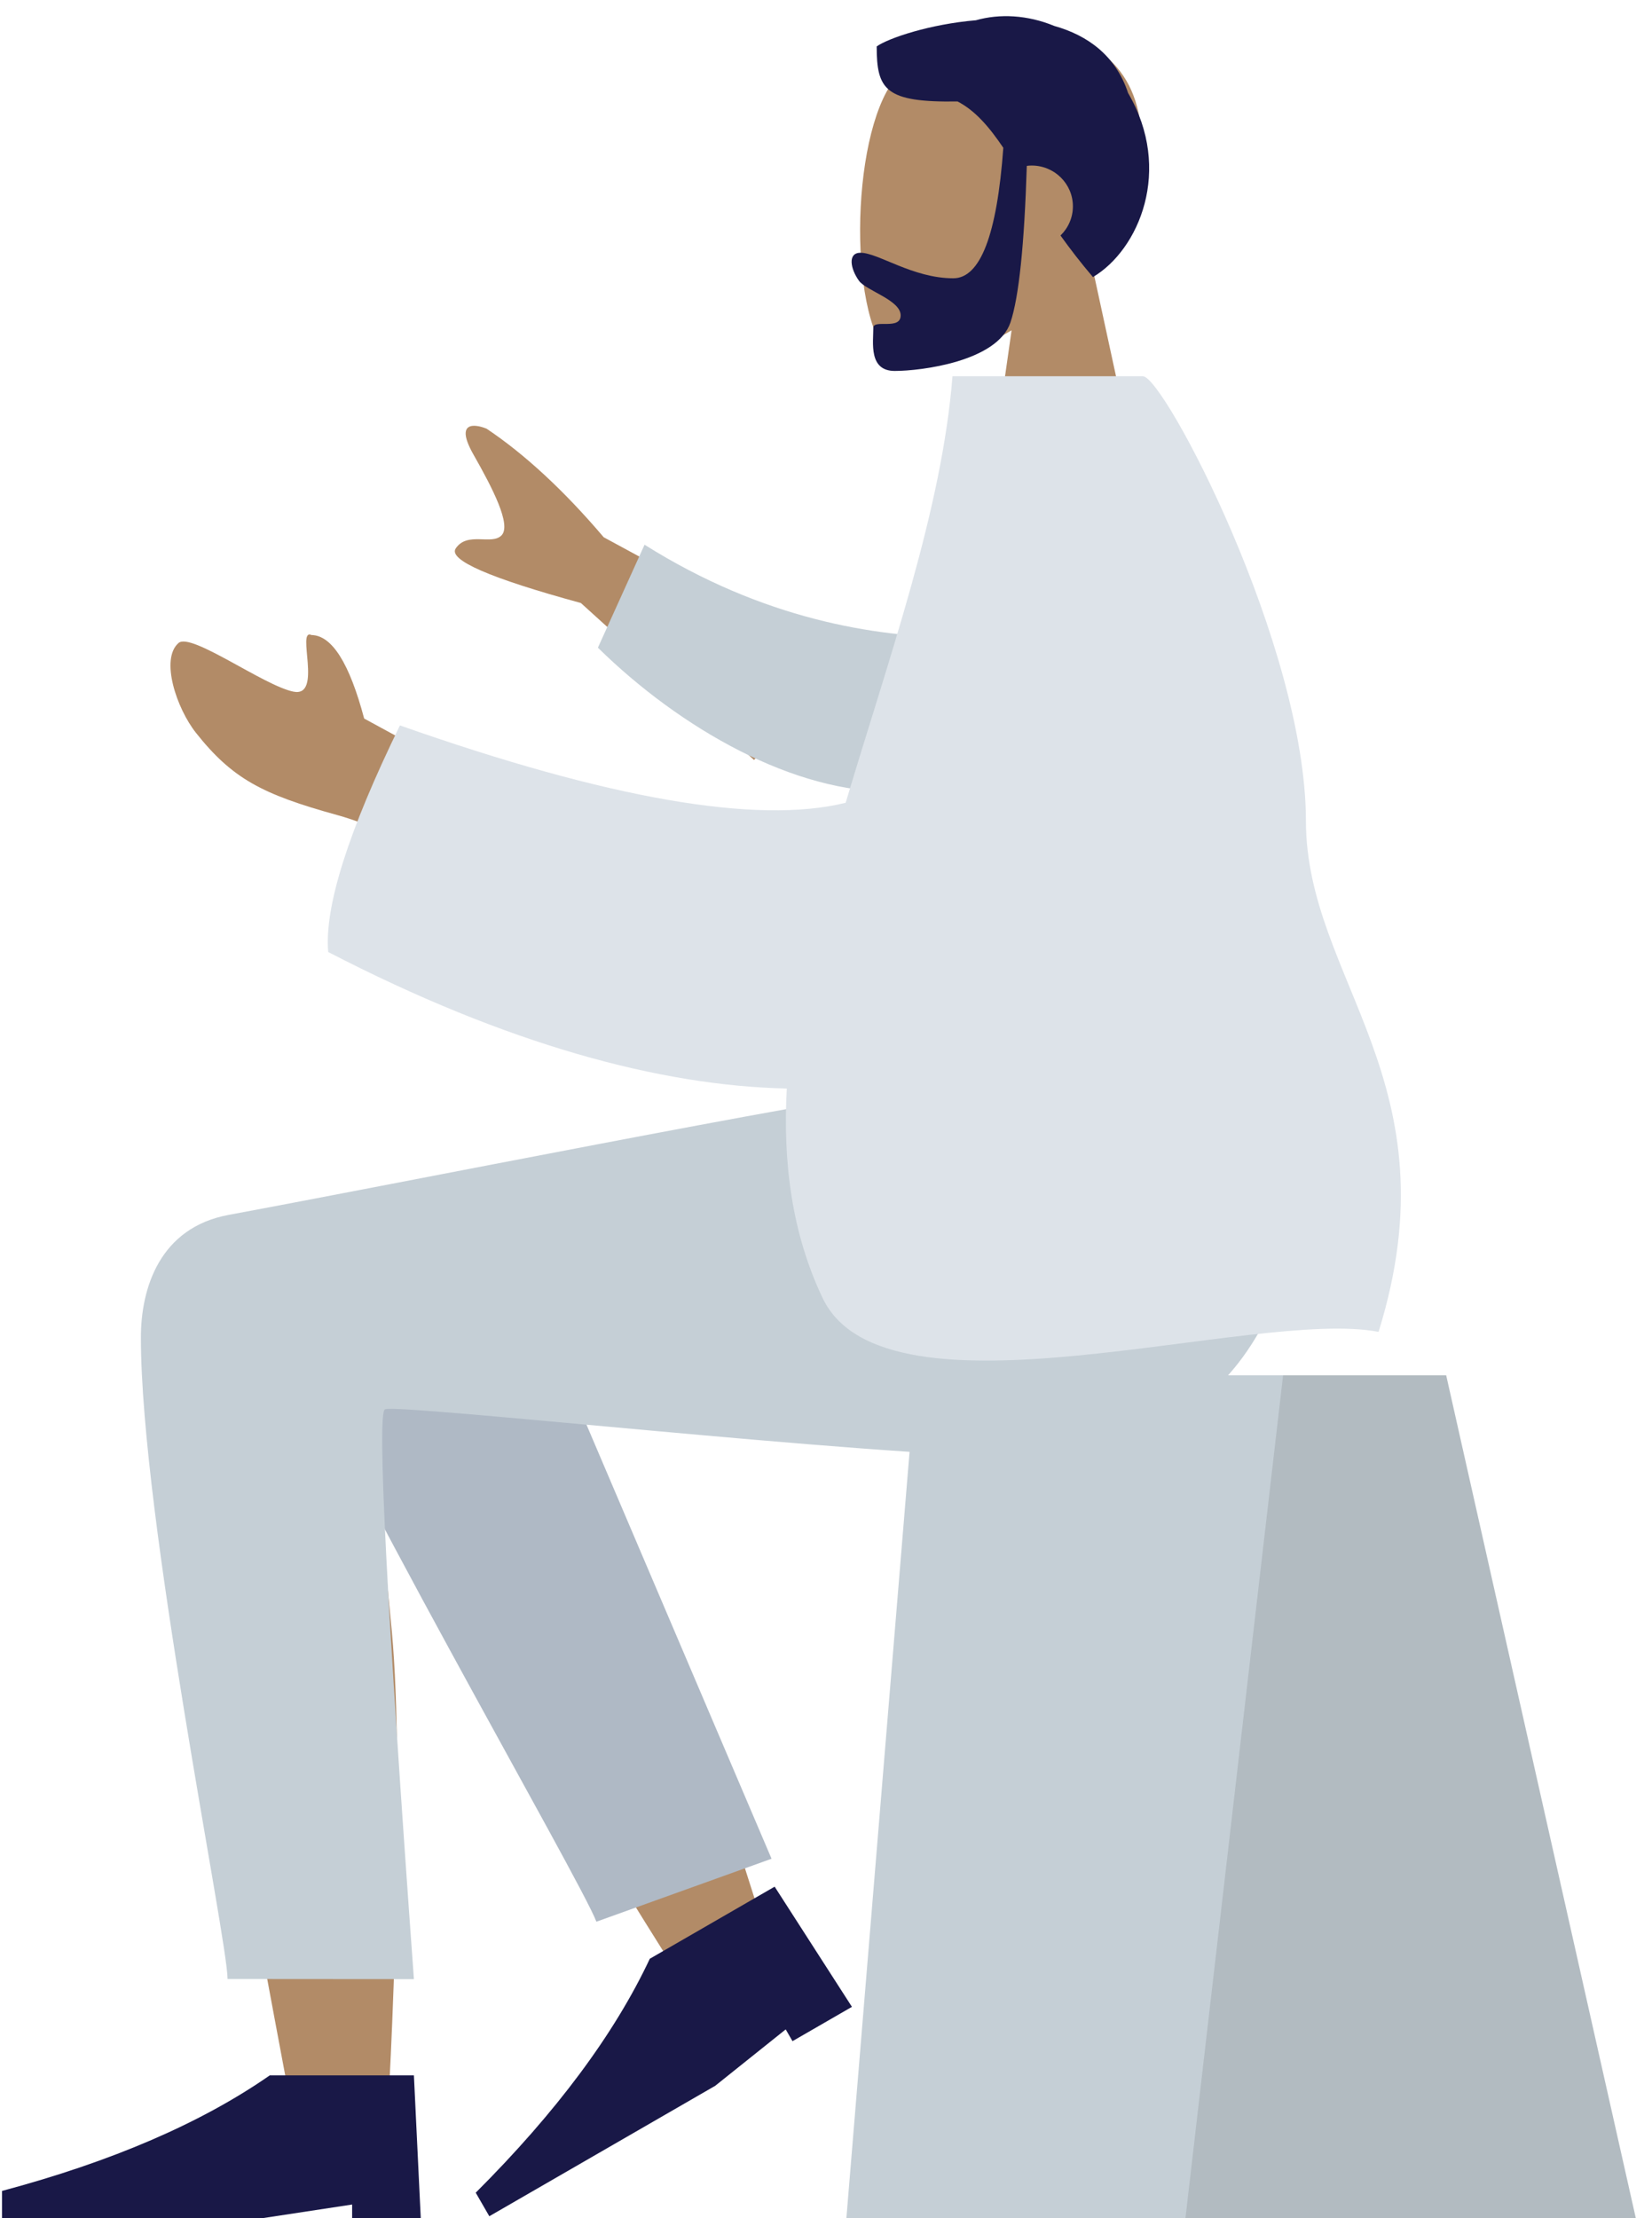
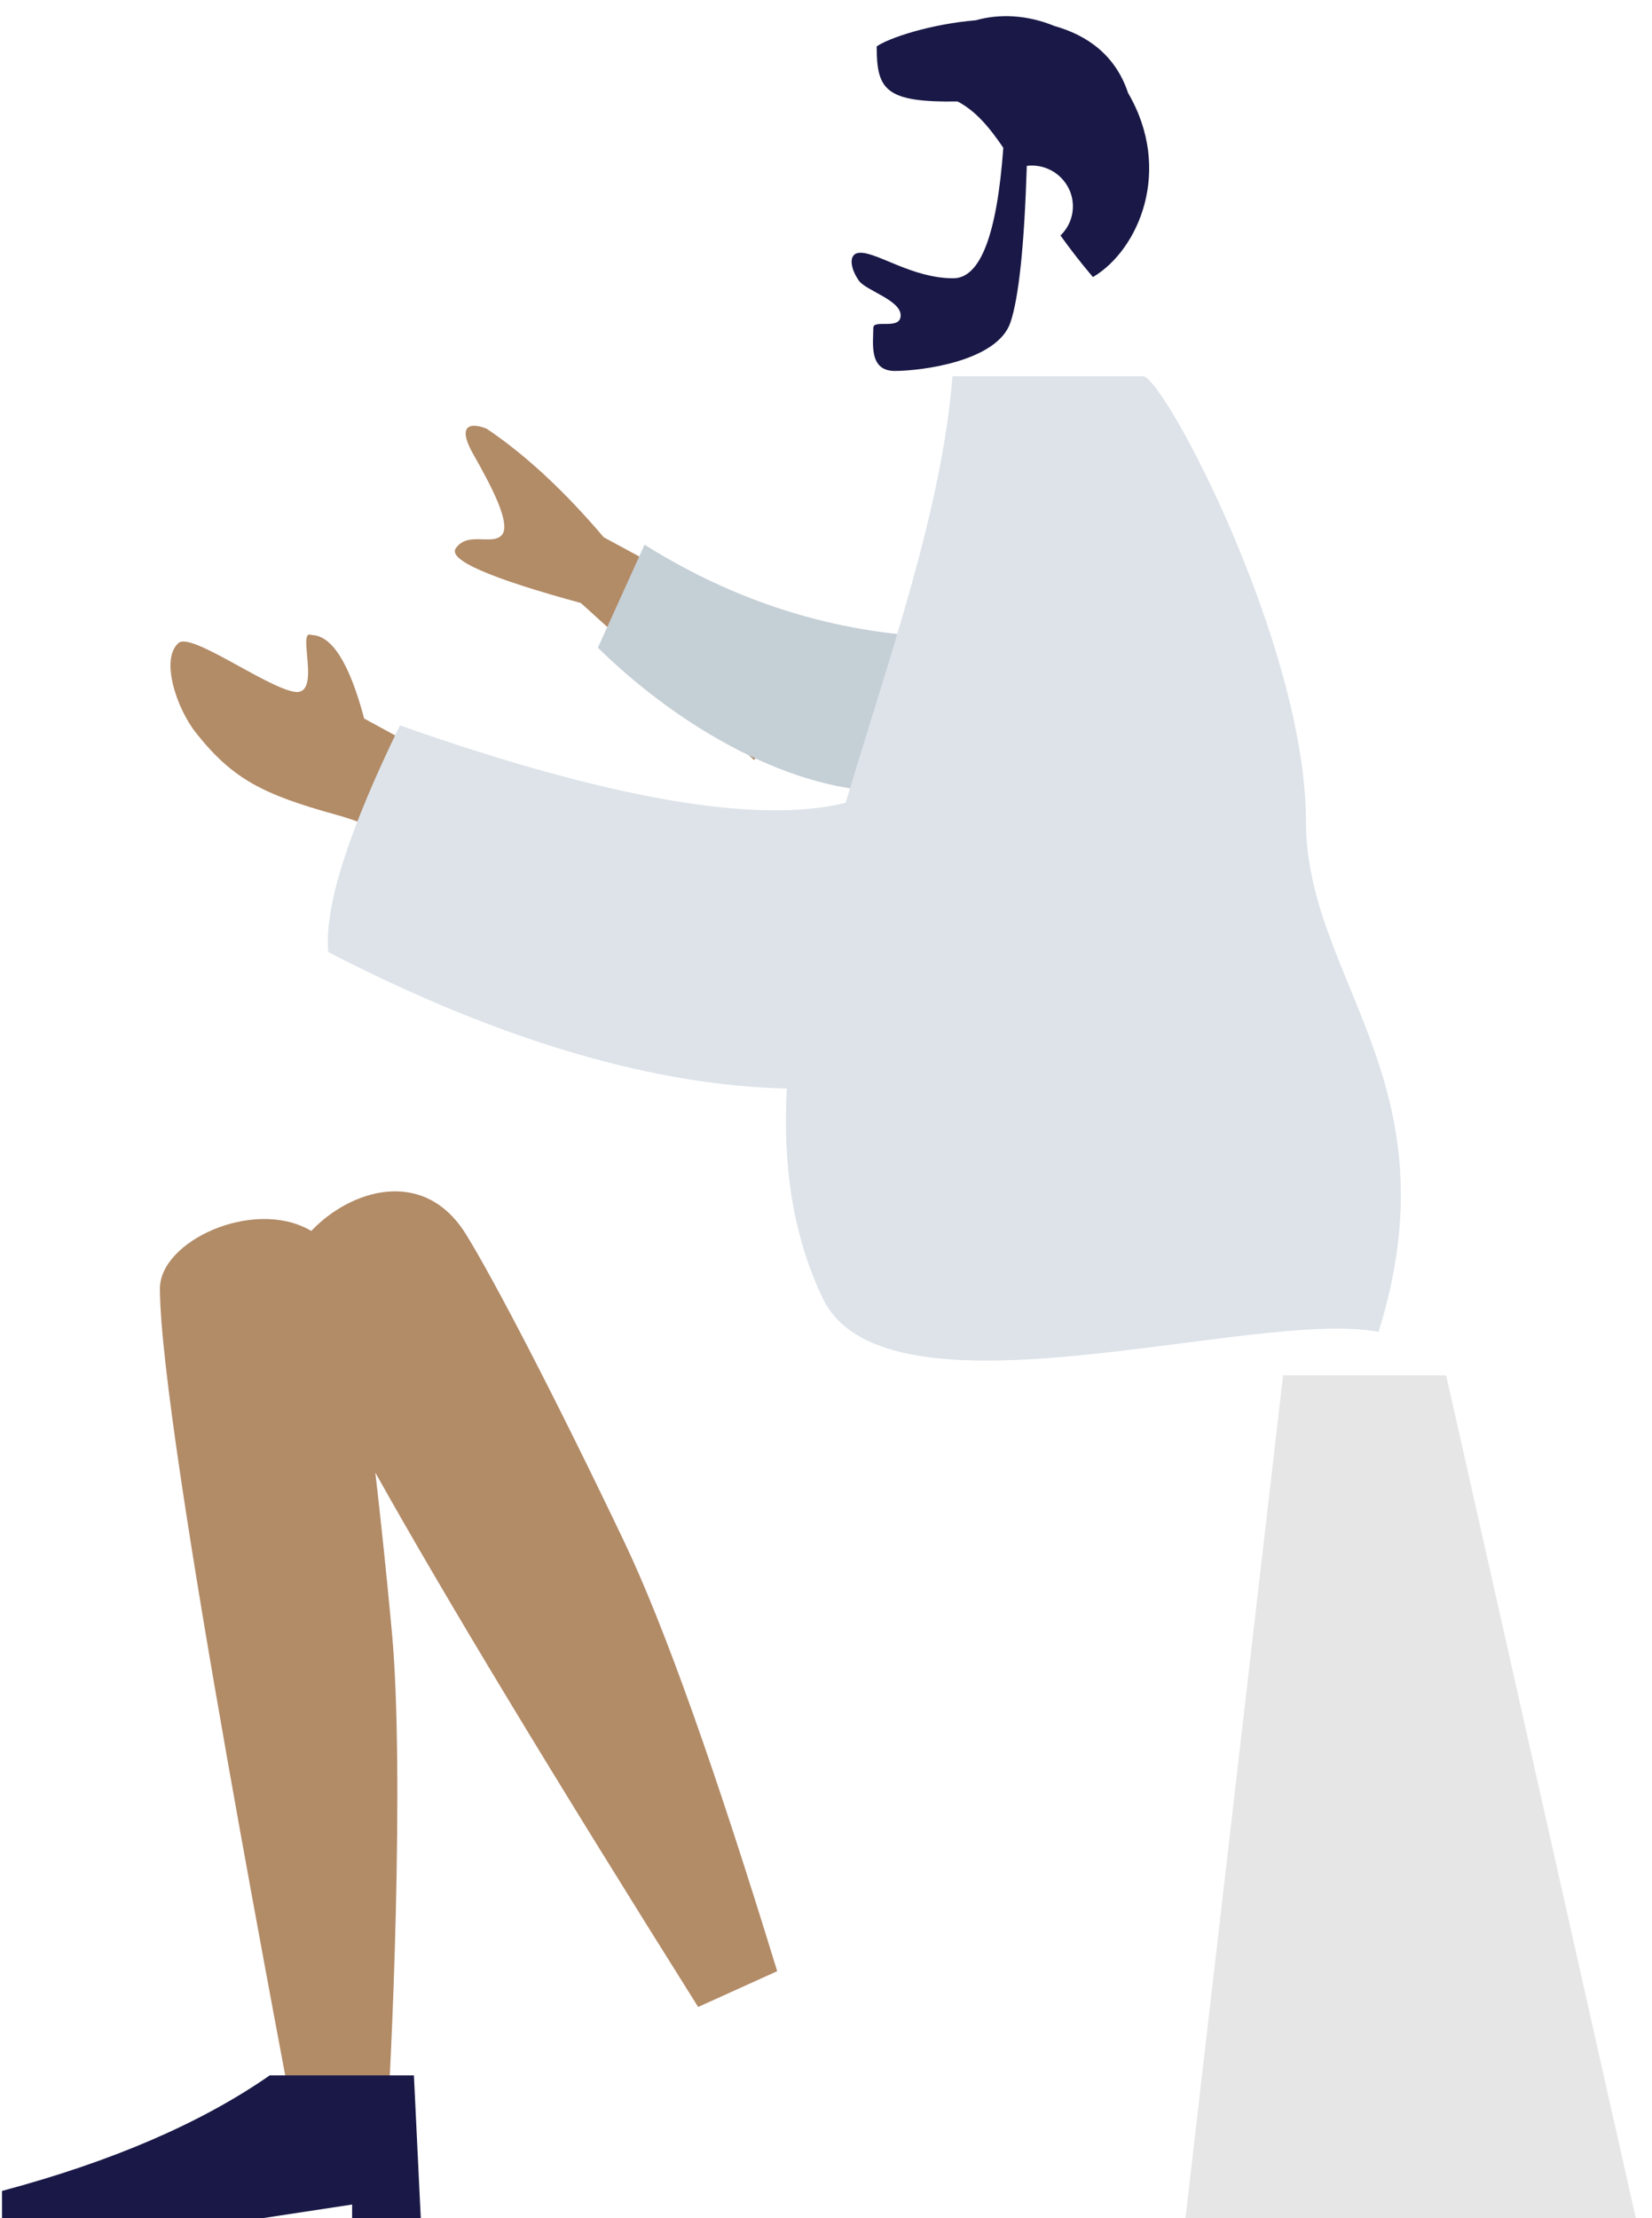
<svg xmlns="http://www.w3.org/2000/svg" width="73px" height="98px" viewBox="0 0 73 98" version="1.1">
  <title>Bottom</title>
  <desc>Created with Sketch.</desc>
  <g id="Landing" stroke="none" stroke-width="1" fill="none" fill-rule="evenodd">
    <g id="inscription_step1" transform="translate(-772, -365)">
      <g id="Group-5" transform="translate(552, 273)">
        <g id="Group-4" transform="translate(0, 67)">
          <g id="button/primary" transform="translate(176, 0)">
            <g id="Group-3">
              <g id="A-Human/Sitting" transform="translate(90.5, 70) scale(-1, 1) translate(-90.5, -70) translate(45, 17)">
                <g id="Head/Front/Short-Beard" transform="translate(24.873, 0)">
                  <g id="Head" stroke-width="1" transform="translate(16.38, 9.309)" fill="#B28B67">
-                     <path d="M11.57,2.743 C13.328,5.986 13.119,14.213 10.847,14.793 C9.941,15.024 8.011,14.458 6.046,13.285 L7.28,21.921 L0,21.921 L2.506,10.356 C1.108,8.732 0.163,6.742 0.321,4.512 C0.776,-1.914 9.812,-0.501 11.57,2.743 Z" />
-                   </g>
+                     </g>
                  <path d="M24.003,8.895 C26.046,9.068 27.87,9.685 28.387,10.051 C28.387,11.965 28.012,12.533 24.812,12.483 C24.026,12.894 23.421,13.602 22.792,14.53 C23.07,18.373 23.807,20.295 25.002,20.295 C26.796,20.295 28.318,19.167 29.105,19.167 C29.678,19.167 29.55,19.878 29.17,20.405 C28.856,20.84 27.328,21.259 27.328,21.933 C27.328,22.607 28.536,22.085 28.536,22.485 C28.536,23.146 28.748,24.389 27.589,24.389 C26.415,24.389 23.052,23.966 22.475,22.242 C22.103,21.13 21.863,18.826 21.754,15.329 C21.683,15.319 21.61,15.314 21.537,15.314 C20.532,15.314 19.717,16.121 19.717,17.116 C19.717,17.621 19.927,18.078 20.265,18.405 C19.844,18.993 19.372,19.608 18.831,20.242 C16.799,19.036 15.292,15.503 17.278,12.11 C17.827,10.448 19.07,9.56 20.538,9.147 C21.727,8.655 22.961,8.599 24.003,8.895 Z" id="Hair" fill="#191847" />
                </g>
                <g id="Bottom/Sitting/Skinny-Jeans-1" transform="translate(0, 56.153)">
                  <g id="Objects/Seat/Cube" transform="translate(3.033, 12.612)" stroke-width="1">
                    <g id="Seat" transform="translate(16.683, 0)">
-                       <polygon id="Seat-Stuff" fill="#C5CFD6" points="8.379 0 31.813 0 34.883 37.235 0 37.235" />
                      <polygon id="Seat-Stuff" fill-opacity="0.1" fill="#000000" points="8.379 0 15.586 0 19.9 37.235 0 37.235" />
                    </g>
                  </g>
                  <path d="M78.246,6.233 L78.333,6.182 C80.841,4.792 84.936,6.68 84.933,8.78 C84.925,15.135 79.066,45.088 78.76,46.981 C78.454,48.875 75.177,49.375 74.986,46.988 C74.683,43.189 74.119,30.038 74.683,23.951 C74.916,21.439 75.167,19.045 75.414,16.91 C72.34,22.407 67.585,30.276 61.15,40.518 L57.657,38.938 C60.4,29.991 62.649,23.675 64.405,19.989 C67.411,13.678 70.229,8.273 71.416,6.37 C73.282,3.375 76.53,4.42 78.246,6.233 Z" id="Skin" fill="#B28B67" />
-                   <path d="M63.291,37.074 L64.941,6.551 C66.076,1.271 75.526,3.689 75.513,6.517 C75.483,12.937 71.525,35.129 71.516,37.041 L63.291,37.074 Z" id="LegLower" fill="#AFB9C5" transform="translate(69.402, 20.252) rotate(20) translate(-69.402, -20.252) " />
                  <g id="Accessories/Shoe/Flat-Pointy" transform="translate(65.368, 39.938) rotate(30) translate(-65.368, -39.938) translate(56.117, 33.932)" fill="#191847">
-                     <path d="M0,12.011 L0.303,5.705 L6.673,5.705 C9.694,7.807 13.637,9.509 18.503,10.81 L18.503,12.011 L6.977,12.011 L3.033,11.411 L3.033,12.011 L0,12.011 Z" id="Shoe" />
-                   </g>
+                     </g>
                  <g id="Accessories/Shoe/Flat-Pointy" transform="translate(73.407, 37.836)" fill="#191847">
                    <path d="M0,12.011 L0.303,5.705 L6.673,5.705 C9.694,7.807 13.637,9.509 18.503,10.81 L18.503,12.011 L6.977,12.011 L3.033,11.411 L3.033,12.011 L0,12.011 Z" id="Shoe" />
                  </g>
-                   <path d="M85.774,10.94 C85.774,18.918 81.947,37.526 81.944,39.283 L73.71,39.289 C74.915,22.685 75.343,14.293 74.992,14.115 C74.466,13.846 53.44,16.193 47.134,16.193 C38.04,16.193 34.279,10.516 33.973,-1.32285747e-13 L51.987,-1.32285747e-13 C55.655,0.389 74.786,4.209 81.892,5.522 C84.933,6.084 85.774,8.743 85.774,10.94 Z" id="Leg-and-Butt" fill="#C5CFD6" />
                </g>
                <g id="Body/Pointing-Forward" transform="translate(6.673, 24.623)">
                  <path d="M72.362,13.935 C73.676,13.668 76.884,11.306 77.437,11.785 C78.255,12.495 77.525,14.673 76.666,15.757 C75.061,17.782 73.731,18.475 70.446,19.382 C68.728,19.856 66.87,20.806 64.873,22.233 L64.61,17.639 L69.235,15.124 C69.884,12.679 70.659,11.449 71.562,11.434 C72.255,11.115 71.048,14.203 72.362,13.935 Z M64.402,3.466 C63.553,4.958 62.728,6.565 63.16,7.025 C63.593,7.484 64.672,6.842 65.188,7.606 C65.532,8.115 63.689,8.919 59.659,10.019 L52.008,16.953 L48.12,12.822 L58.649,7.114 C60.4,5.055 62.125,3.457 63.824,2.318 C64.343,2.104 65.251,1.974 64.402,3.466 Z" id="Skin" fill="#B28B67" />
                  <path d="M43.332,10.423 C46.98,10.962 51.958,10.97 57.656,8.534 L58.98,13.35 C54.849,16.296 49.365,18.385 44.989,17.567 C41.541,16.922 40.428,12.494 43.332,10.423 Z" id="Sleeve" fill="#C5CFD6" transform="translate(50.323, 13.14) rotate(-9) translate(-50.323, -13.14) " />
                  <path d="M43.238,-1.53999958e-14 C43.703,5.906 46.04,12.415 47.958,18.845 C51.872,19.813 58.438,18.673 67.654,15.427 C69.94,20.108 70.997,23.446 70.824,25.439 C62.918,29.528 56.141,31.35 50.559,31.47 C50.738,34.748 50.335,37.869 48.98,40.72 C46.196,46.581 29.892,41.153 24.41,42.222 C20.977,31.185 27.615,26.7 27.62,19.638 C27.626,11.904 33.899,-1.53999958e-14 34.822,-1.53999958e-14 L34.822,-1.53999958e-14 Z" id="Clothes" fill="#DDE3E9" />
                </g>
              </g>
            </g>
          </g>
        </g>
      </g>
    </g>
  </g>
</svg>